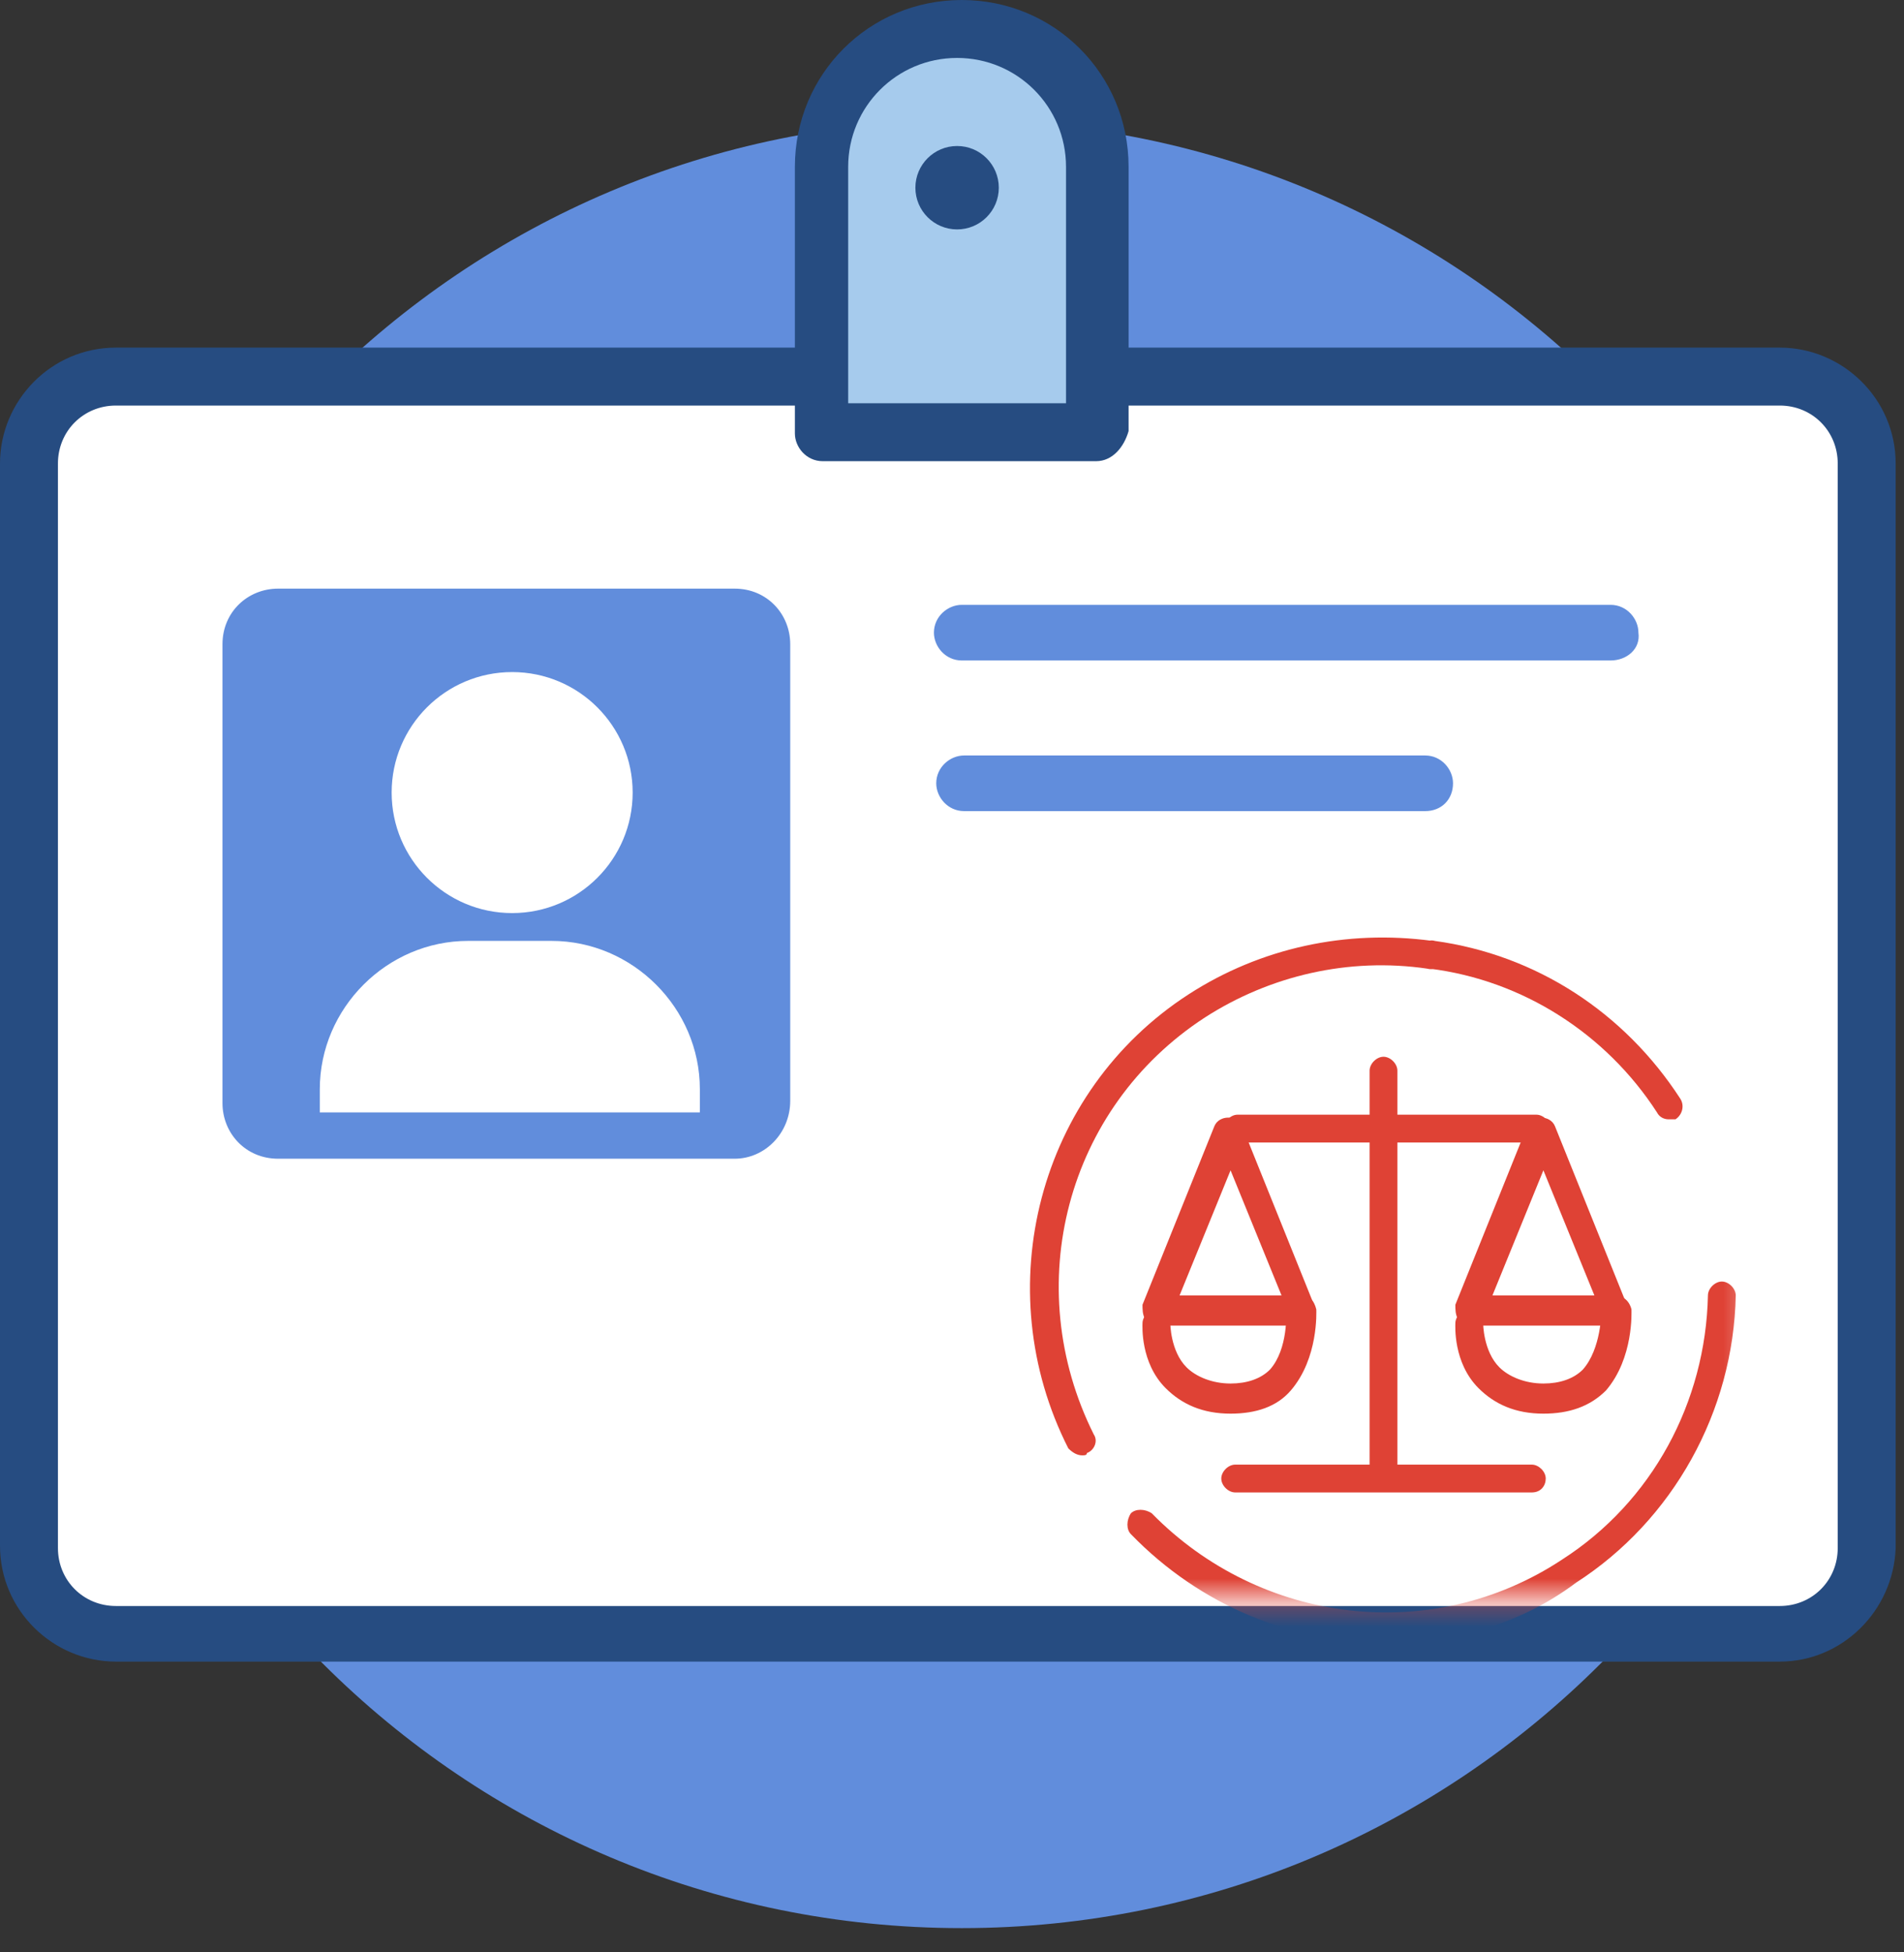
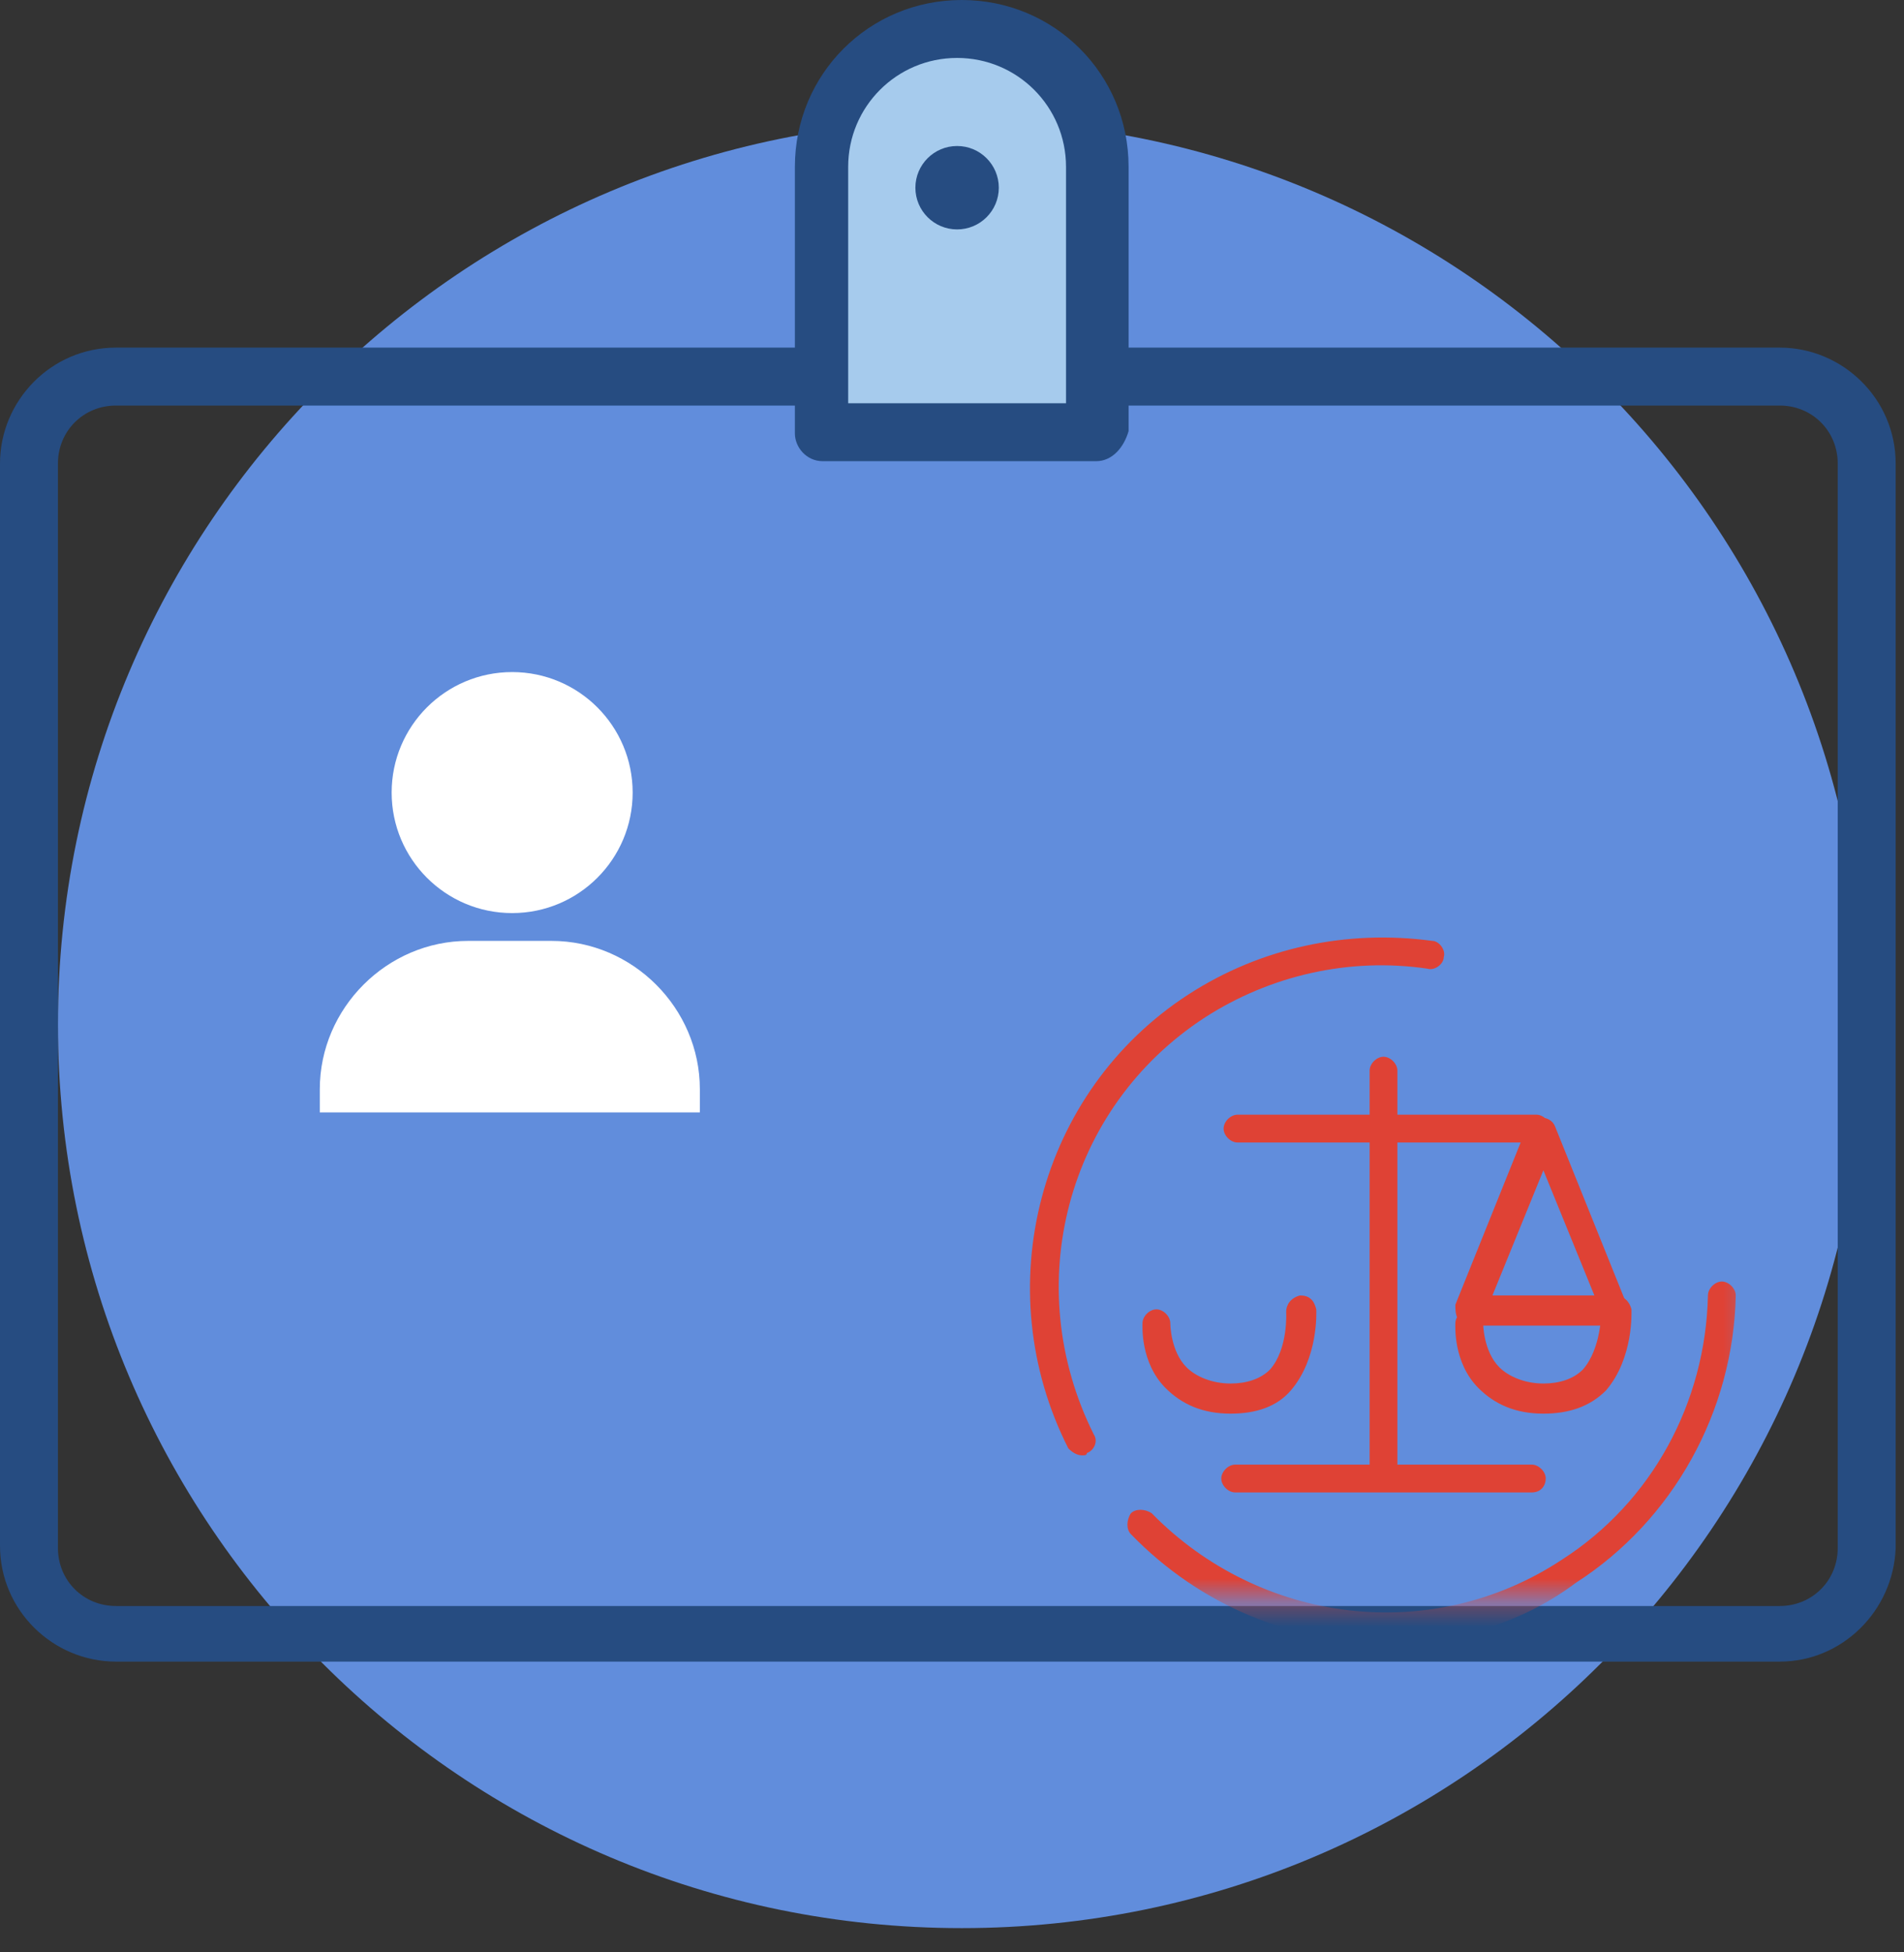
<svg xmlns="http://www.w3.org/2000/svg" width="79" height="81" viewBox="0 0 79 81" fill="none">
  <rect x="0" y="0" width="79" height="81" fill="#333333" stroke="none" />
  <path d="M39.904 80C60.614 80 77.404 63.211 77.404 42.5C77.404 21.789 60.614 5 39.904 5C19.193 5 2.404 21.789 2.404 42.5C2.404 63.211 19.193 80 39.904 80Z" fill="#618DDC" />
-   <path d="M77.404 19.231V64.231C77.404 66.154 75.769 67.788 73.846 67.788H4.807C2.884 67.788 1.25 66.154 1.25 64.231V19.231C1.25 17.308 2.884 15.673 4.807 15.673H73.846C75.769 15.673 77.404 17.212 77.404 19.231Z" fill="white" />
  <path d="M73.846 68.942H4.808C2.212 68.942 0 66.827 0 64.135V19.231C0 16.635 2.115 14.423 4.808 14.423H73.846C76.442 14.423 78.654 16.538 78.654 19.231V64.231C78.558 66.827 76.442 68.942 73.846 68.942ZM4.808 16.827C3.462 16.827 2.404 17.885 2.404 19.231V64.231C2.404 65.577 3.462 66.635 4.808 66.635H73.846C75.192 66.635 76.25 65.577 76.25 64.231V19.231C76.25 17.885 75.192 16.827 73.846 16.827H4.808Z" fill="#264C81" />
  <path d="M66.827 27.404H39.904C39.23 27.404 38.75 26.827 38.75 26.25C38.75 25.577 39.327 25.096 39.904 25.096H66.827C67.5 25.096 67.981 25.673 67.981 26.25C68.077 26.923 67.5 27.404 66.827 27.404Z" fill="#618DDC" />
  <path d="M59.135 33.654H40C39.327 33.654 38.846 33.077 38.846 32.5C38.846 31.827 39.423 31.346 40 31.346H59.135C59.808 31.346 60.288 31.923 60.288 32.5C60.288 33.173 59.808 33.654 59.135 33.654Z" fill="#618DDC" />
  <path d="M45.481 17.885H34.135V6.923C34.135 3.75 36.635 1.25 39.808 1.25C42.981 1.25 45.481 3.75 45.481 6.923V17.885Z" fill="#A6CBED" />
  <path d="M45.481 19.135H34.134C33.461 19.135 32.981 18.558 32.981 17.981V6.923C32.981 3.077 36.057 0 39.904 0C43.75 0 46.827 3.077 46.827 6.923V17.885C46.634 18.558 46.154 19.135 45.481 19.135ZM35.288 16.731H44.231V6.923C44.231 4.423 42.211 2.404 39.711 2.404C37.211 2.404 35.192 4.423 35.192 6.923V16.731H35.288Z" fill="#264C81" />
  <path d="M30.481 48.077H11.539C10.192 48.077 9.231 47.019 9.231 45.769V26.731C9.231 25.384 10.289 24.423 11.539 24.423H30.481C31.827 24.423 32.788 25.481 32.788 26.731V45.673C32.788 47.019 31.731 48.077 30.481 48.077Z" fill="#618DDC" />
  <path d="M21.25 37.885C24.011 37.885 26.25 35.646 26.25 32.885C26.25 30.123 24.011 27.885 21.25 27.885C18.488 27.885 16.25 30.123 16.25 32.885C16.25 35.646 18.488 37.885 21.25 37.885Z" fill="white" />
  <path d="M28.942 46.154H13.269V45.192C13.269 41.827 16.058 39.039 19.423 39.039H22.884C26.25 39.039 29.038 41.827 29.038 45.192V46.154H28.942Z" fill="white" />
  <path d="M39.712 9.519C40.667 9.519 41.442 8.744 41.442 7.789C41.442 6.833 40.667 6.058 39.712 6.058C38.756 6.058 37.981 6.833 37.981 7.789C37.981 8.744 38.756 9.519 39.712 9.519Z" fill="#264C81" />
  <mask id="mask0_863_14972" style="mask-type:luminance" maskUnits="userSpaceOnUse" x="40" y="37" width="33" height="30">
    <path d="M72.692 37.5H40.769V66.346H72.692V37.5Z" fill="white" />
  </mask>
  <g mask="url(#mask0_863_14972)">
-     <path d="M69.231 46.442C69.038 46.442 68.846 46.346 68.75 46.154C66.635 42.885 63.173 40.673 59.327 40.192C59.038 40.192 58.75 39.808 58.846 39.519C58.846 39.231 59.231 38.942 59.519 39.038C63.75 39.615 67.404 42.019 69.712 45.577C69.904 45.865 69.808 46.25 69.519 46.442C69.423 46.442 69.327 46.442 69.231 46.442Z" fill="#DF4235" />
    <path d="M57.5 68.173C53.654 68.173 49.808 66.635 46.923 63.654C46.731 63.462 46.731 63.077 46.923 62.788C47.115 62.596 47.5 62.596 47.788 62.788C52.308 67.404 59.423 68.269 64.808 64.712C68.558 62.308 70.769 58.173 70.865 53.75C70.865 53.462 71.154 53.173 71.442 53.173C71.731 53.173 72.019 53.462 72.019 53.75C71.923 58.558 69.423 63.077 65.385 65.673C63.077 67.404 60.289 68.173 57.5 68.173Z" fill="#DF4235" />
    <path d="M44.904 60.385C44.711 60.385 44.519 60.288 44.327 60.096C40.961 53.462 43.077 45.288 49.327 41.25C52.307 39.327 55.865 38.558 59.423 39.038C59.711 39.038 60 39.423 59.904 39.712C59.904 40 59.519 40.288 59.23 40.192C55.961 39.712 52.692 40.481 50 42.212C44.23 45.962 42.307 53.365 45.384 59.519C45.577 59.808 45.384 60.192 45.096 60.288C45.096 60.385 45 60.385 44.904 60.385Z" fill="#DF4235" />
    <path d="M67.019 55H60.961C60.769 55 60.577 54.904 60.481 54.712C60.385 54.519 60.385 54.327 60.385 54.135L63.365 46.731C63.558 46.25 64.327 46.25 64.519 46.731L67.5 54.135C67.596 54.327 67.596 54.519 67.404 54.712C67.404 54.904 67.211 55 67.019 55ZM61.923 53.75H66.154L64.038 48.558L61.923 53.75Z" fill="#DF4235" />
    <path d="M64.038 58.654C62.885 58.654 62.019 58.269 61.346 57.596C60.288 56.539 60.385 55 60.385 54.904C60.385 54.615 60.673 54.327 60.961 54.327C61.25 54.327 61.538 54.615 61.538 54.904C61.538 54.904 61.538 56.058 62.211 56.731C62.596 57.115 63.269 57.404 64.038 57.404C64.711 57.404 65.288 57.212 65.673 56.827C66.442 55.962 66.442 54.423 66.442 54.423C66.442 54.135 66.635 53.846 67.019 53.75C67.308 53.75 67.596 53.942 67.692 54.327C67.692 54.423 67.788 56.346 66.635 57.692C65.961 58.365 65.096 58.654 64.038 58.654Z" fill="#DF4235" />
-     <path d="M54.038 55H47.981C47.788 55 47.596 54.904 47.5 54.712C47.404 54.519 47.404 54.327 47.404 54.135L50.385 46.731C50.577 46.25 51.346 46.25 51.538 46.731L54.519 54.135C54.615 54.327 54.615 54.519 54.423 54.712C54.423 54.904 54.231 55 54.038 55ZM48.942 53.75H53.173L51.058 48.558L48.942 53.75Z" fill="#DF4235" />
    <path d="M51.058 58.654C49.904 58.654 49.038 58.269 48.365 57.596C47.308 56.539 47.404 55 47.404 54.904C47.404 54.615 47.692 54.327 47.981 54.327C48.269 54.327 48.558 54.615 48.558 54.904C48.558 54.904 48.558 56.058 49.231 56.731C49.615 57.115 50.288 57.404 51.058 57.404C51.731 57.404 52.308 57.212 52.692 56.827C53.462 55.962 53.365 54.423 53.365 54.423C53.365 54.135 53.558 53.846 53.942 53.75C54.327 53.75 54.519 53.942 54.615 54.327C54.615 54.423 54.712 56.346 53.558 57.692C52.981 58.365 52.115 58.654 51.058 58.654Z" fill="#DF4235" />
    <path d="M63.75 47.404H51.346C51.058 47.404 50.769 47.115 50.769 46.827C50.769 46.539 51.058 46.25 51.346 46.25H63.75C64.038 46.25 64.327 46.539 64.327 46.827C64.327 47.115 64.038 47.404 63.75 47.404Z" fill="#DF4235" />
    <path d="M57.404 61.827C57.115 61.827 56.827 61.539 56.827 61.25V44.423C56.827 44.135 57.115 43.846 57.404 43.846C57.692 43.846 57.98 44.135 57.98 44.423V61.25C57.98 61.539 57.692 61.827 57.404 61.827Z" fill="#DF4235" />
    <path d="M63.558 61.923H51.25C50.961 61.923 50.673 61.635 50.673 61.346C50.673 61.058 50.961 60.769 51.25 60.769H63.558C63.846 60.769 64.135 61.058 64.135 61.346C64.135 61.635 63.942 61.923 63.558 61.923Z" fill="#DF4235" />
  </g>
</svg>